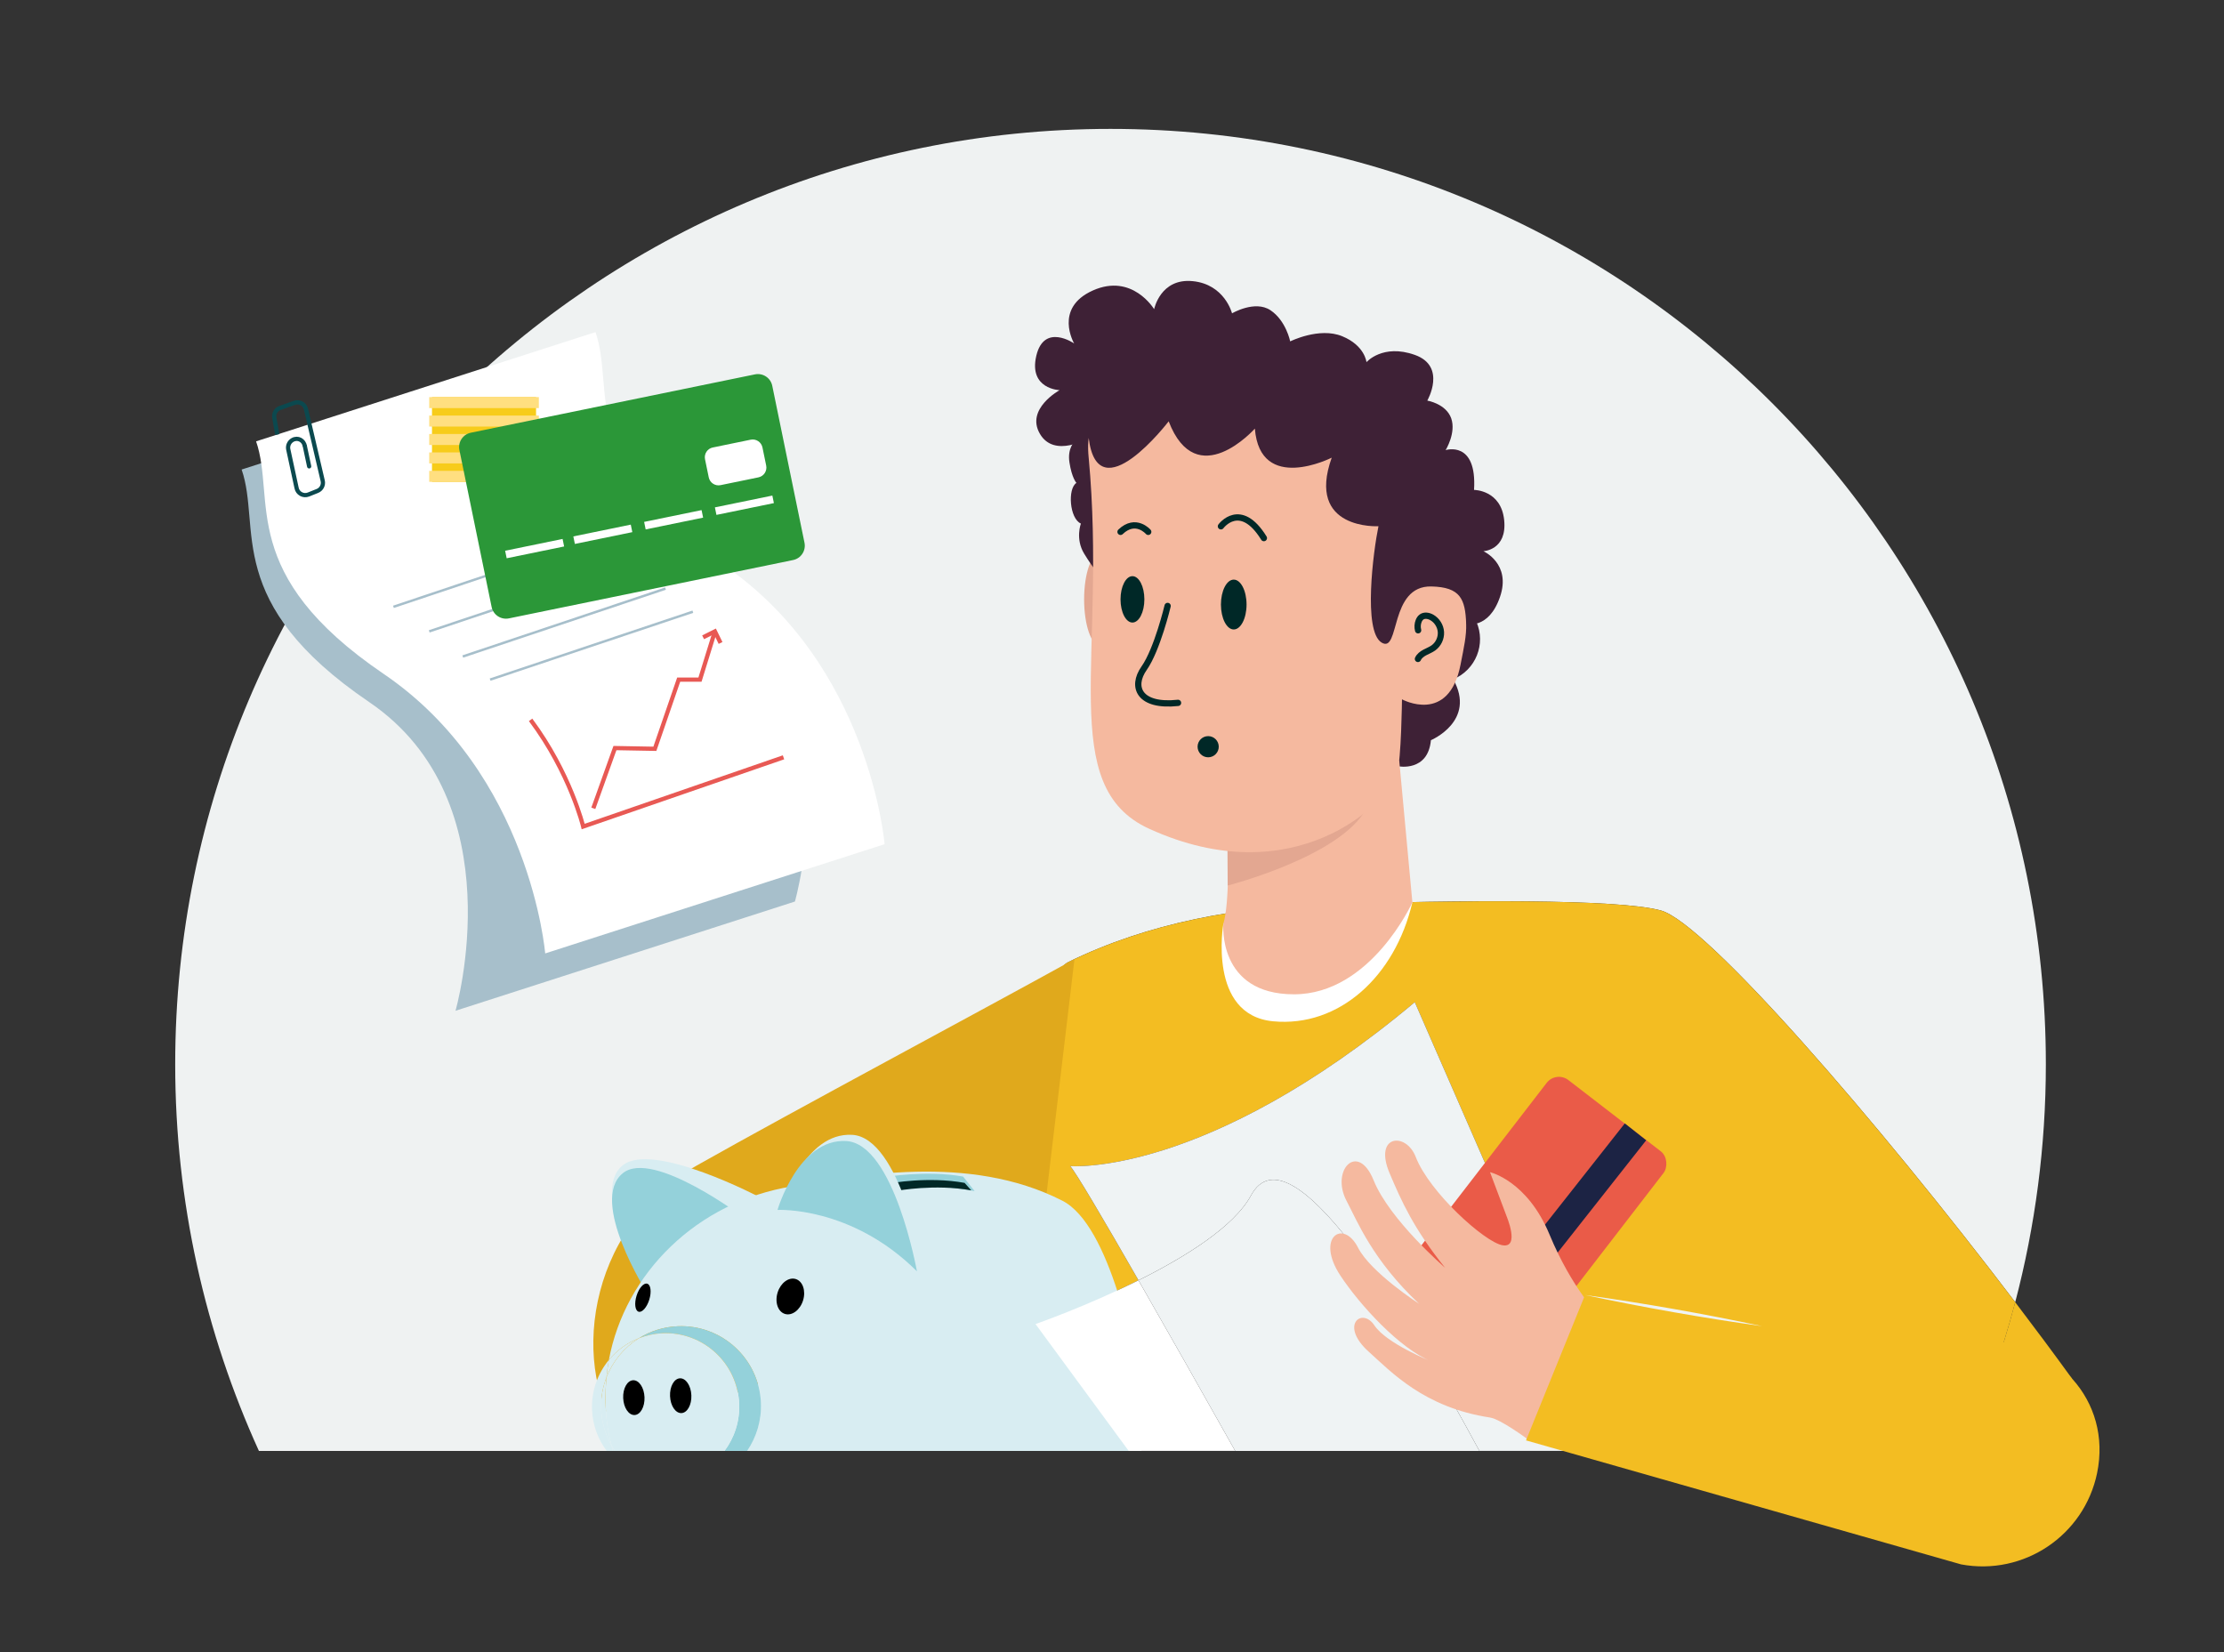
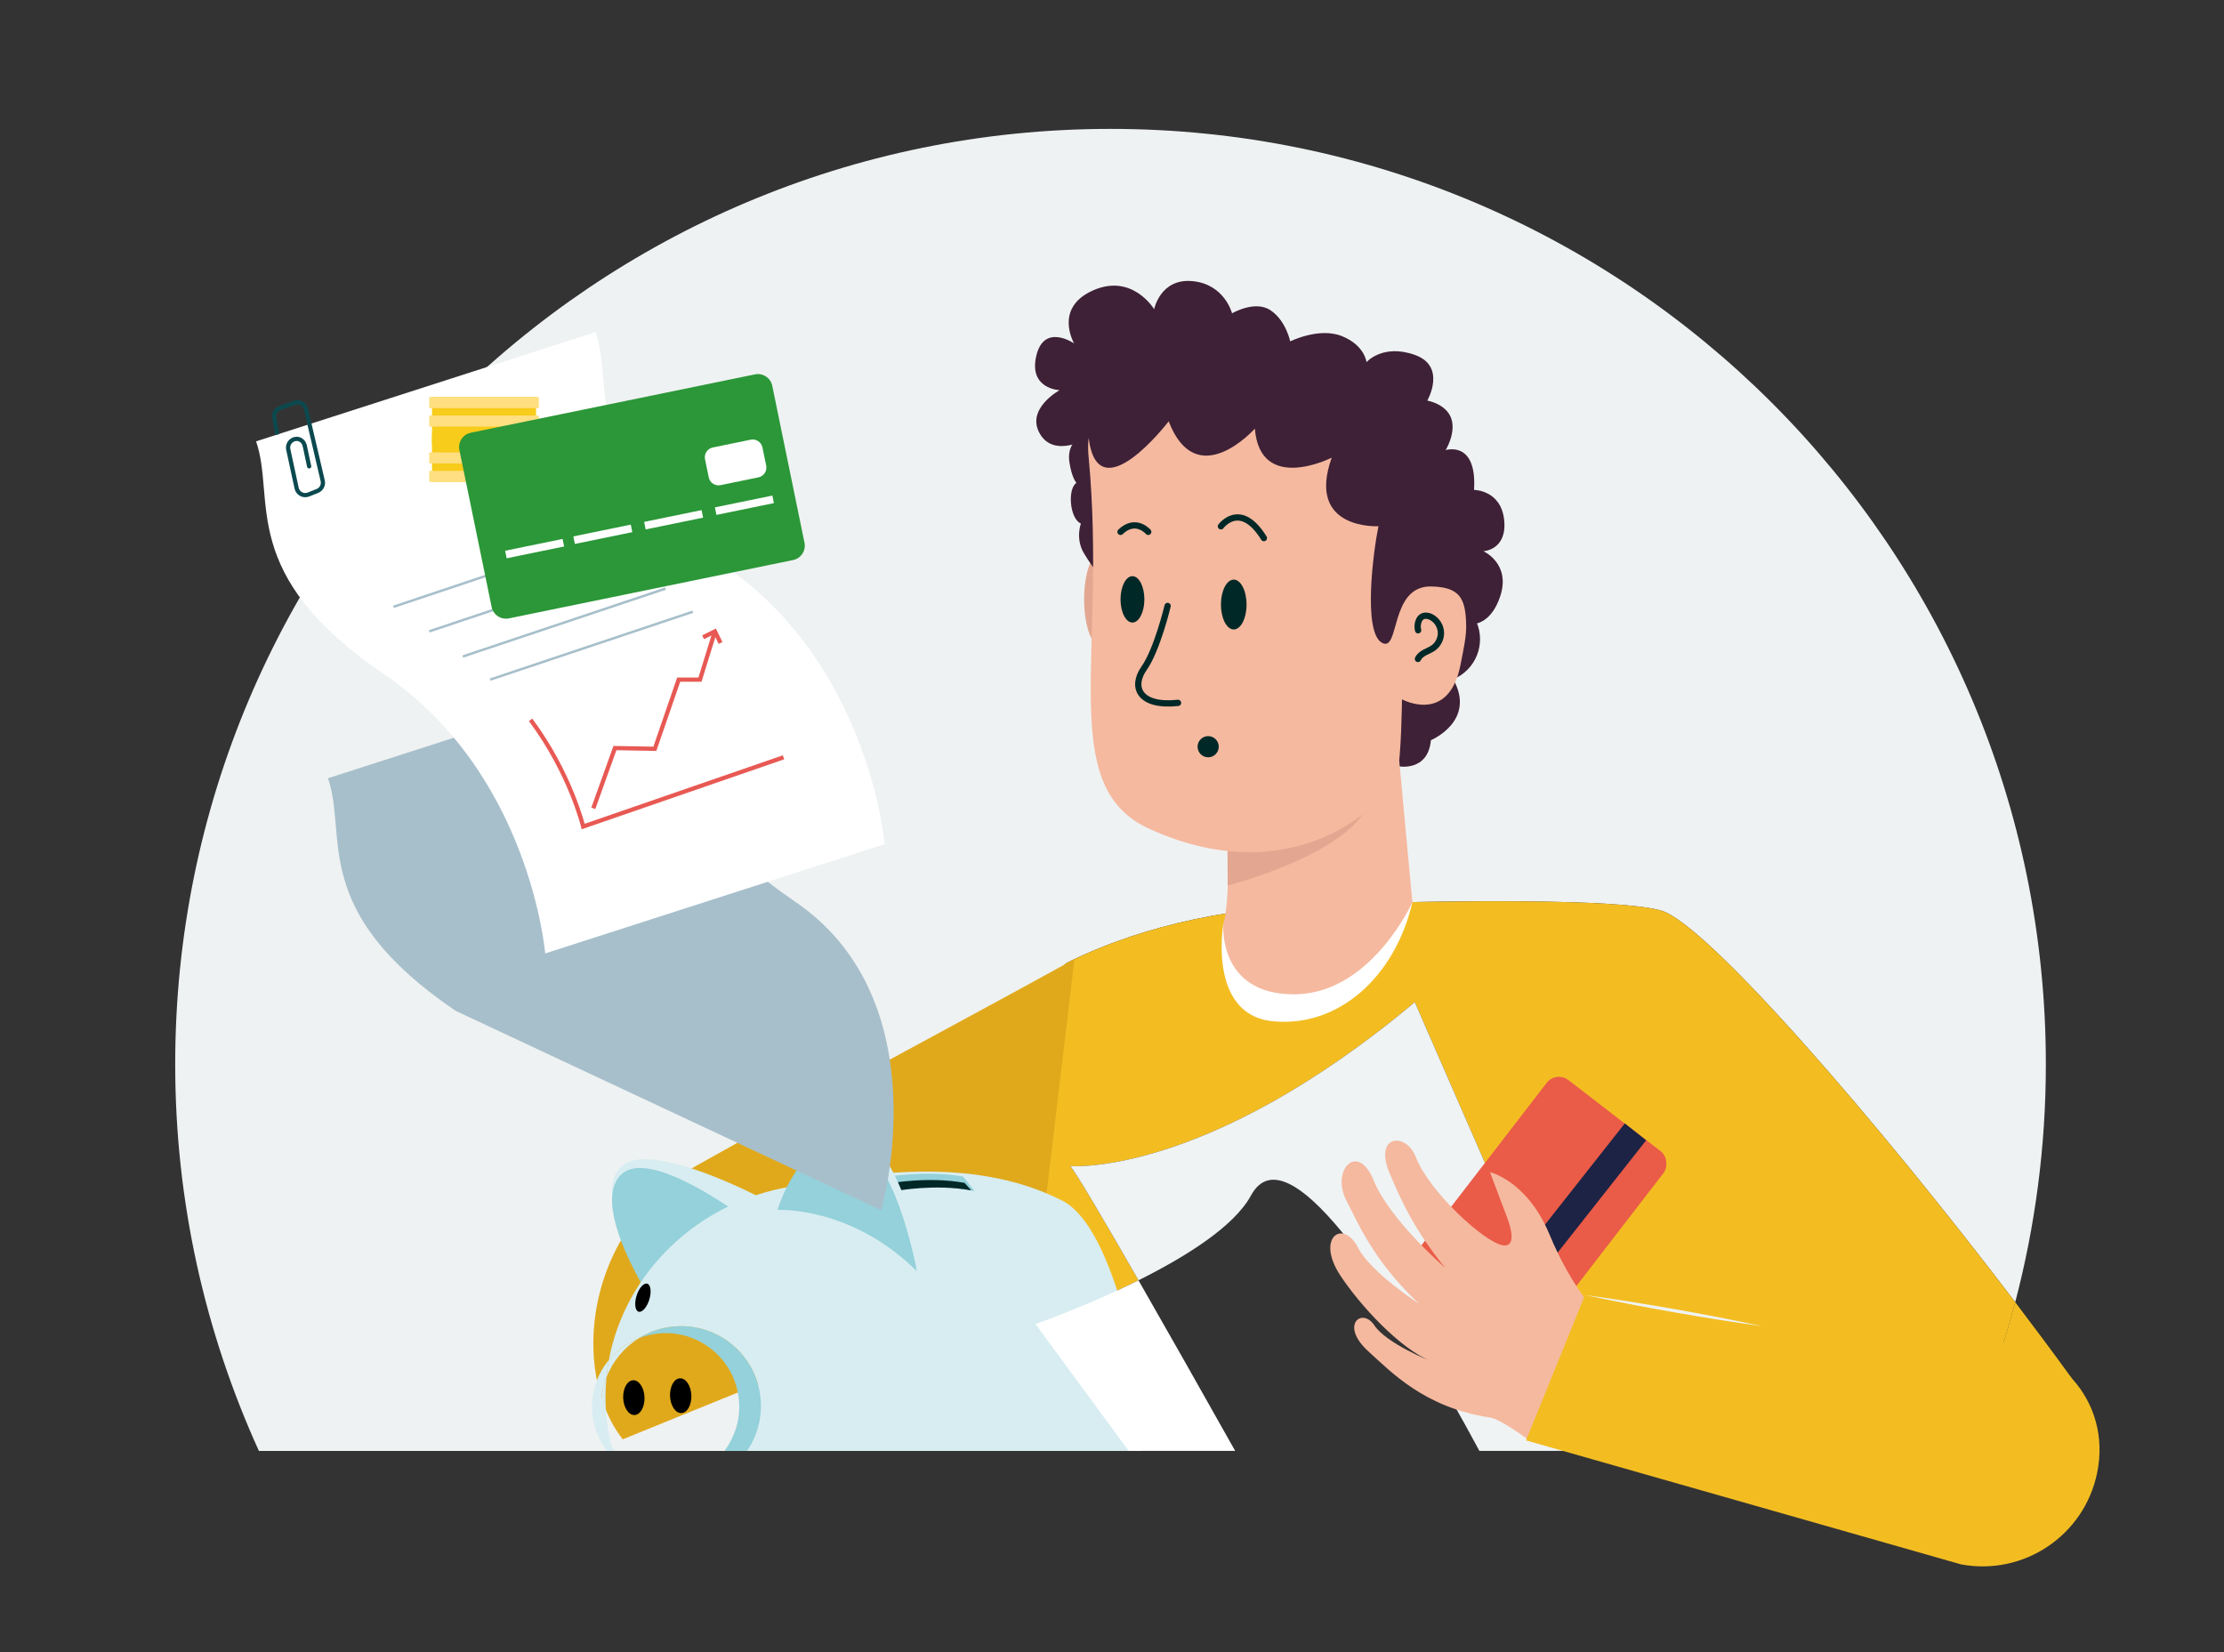
<svg xmlns="http://www.w3.org/2000/svg" id="a" data-name="Lag 1" width="1080" height="802.22" viewBox="0 0 1080 802.22">
  <rect x="0" y="0" width="1080" height="802.22" fill="#333333" stroke="none" />
  <defs>
    <style>
      .b {
        fill: #1c2344;
      }

      .c {
        fill: #fff;
      }

      .d, .e, .f {
        stroke-width: 2.05px;
      }

      .d, .e, .f, .g, .h {
        fill: none;
        stroke-miterlimit: 10;
      }

      .d, .f {
        stroke: #0b494f;
      }

      .i {
        fill: #eff2f2;
      }

      .j {
        fill: #2b9738;
      }

      .k {
        fill: #eff3f4;
      }

      .l {
        fill: #a7bfcb;
      }

      .m {
        fill: #3e2136;
      }

      .n {
        fill: #f7cc1a;
      }

      .e {
        stroke: #e85954;
      }

      .o {
        fill: #f3bd22;
      }

      .p {
        fill: #f5b99f;
      }

      .f, .g {
        stroke-linecap: round;
      }

      .q {
        fill: #002827;
      }

      .r {
        fill: #94d1da;
      }

      .s {
        fill: #e0a91c;
      }

      .g {
        stroke: #002827;
        stroke-width: 3.05px;
      }

      .h {
        stroke: #a7bfcb;
        stroke-width: 1.18px;
      }

      .t {
        fill: #d8edf2;
      }

      .u {
        fill: #e3a791;
      }

      .v {
        fill: #ea5b48;
      }

      .w {
        fill: #ffdf80;
      }
    </style>
  </defs>
  <path class="i" d="m493.3,587.24s7.41-111.21,25.46-120.06c39-19.13,82.7-26.93,126.32-28.18,62.58-1.79,140.62-2.65,161.5,3.14,21.76,6.05,104.81,101.77,172.04,190.2,9.68-36.9,14.87-75.61,14.87-115.54,0-250.85-203.36-454.21-454.21-454.21S85.08,265.96,85.08,516.81c0,66.99,14.62,130.52,40.65,187.77h357.37l10.2-117.33Z" />
  <path class="o" d="m806.58,442.15c-20.87-5.8-98.91-4.93-161.5-3.14-43.63,1.25-87.32,9.05-126.32,28.18-18.05,8.85-25.46,120.06-25.46,120.06l-10.2,117.33h65.01l-45.25-61.6s24.43-8.5,50.01-21.25c-17.29-30.15-30.52-52.59-33.19-55.47,0,0,65.51,5.67,167.35-79.58l66.62,152.6,23.74,65.31h175.45c10.51-23.12,19.22-47.23,25.78-72.23-67.23-88.43-150.27-184.15-172.04-190.2Z" />
  <path class="k" d="m687.03,486.67c-101.85,85.25-167.35,79.58-167.35,79.58,2.68,2.88,15.9,25.32,33.19,55.47,22.76-11.35,46.42-26.06,54.61-41.17,18.66-34.43,73.35,54.34,110.94,124.02h58.97l-23.74-65.31-66.62-152.6Z" />
-   <path class="k" d="m718.42,704.58c-37.59-69.68-92.28-158.45-110.94-124.02-8.19,15.11-31.85,29.83-54.61,41.17,14.12,24.62,30.94,54.38,46.96,82.85h118.59Z" />
  <g>
    <g>
      <g>
        <path class="m" d="m679.13,372.13s14.32,2.79,15.74-12.69c0,0,22.19-9.28,10.84-29.59h0c10.93-4.52,16-17.14,11.22-27.96l-4.16-9.44-35.31,37.41,1.67,42.28Z" />
        <path class="s" d="m430.33,646.92l72.3-20.17,19.15-161.01c-44.81,24.82-135.11,72.98-183.31,100.17-55,31.03-61.5,100.56-36.05,133.03" />
        <path class="t" d="m369.72,581.78s-52.59-27.81-67.31-15.89c-16.62,13.45,11.66,57.95,11.66,57.95" />
        <path class="r" d="m361.96,591.81s-44.79-34.02-59.51-22.1c-16.62,13.45,11.66,57.95,11.66,57.95" />
        <path class="t" d="m310.31,649.82c5.49-3.4,11.89-5.5,18.8-5.78,21.42-.88,39.5,15.76,40.38,37.18.36,8.64-2.18,16.71-6.69,23.36h191.47c2-6.48,2.6-13.4,1.41-20.83-4.35-27.02-16.62-88.85-39.79-100.68-45.69-23.35-101.03-11.83-131.05-7-46.54,7.49-81.37,42.4-89.17,84.34,3.85-4.67,8.86-8.35,14.63-10.58Z" />
        <path class="r" d="m329.12,644.04c-6.91.29-13.31,2.38-18.8,5.78,3.57-1.38,7.4-2.24,11.43-2.41,19.73-.81,36.38,14.51,37.19,34.24.35,8.57-2.35,16.56-7.12,22.92h11c4.51-6.64,7.04-14.72,6.69-23.36-.88-21.42-18.97-38.06-40.38-37.18Z" />
-         <path class="t" d="m358.94,681.66c-.82-19.73-17.47-35.06-37.19-34.24-4.03.17-7.87,1.03-11.43,2.41-7.15,4.43-12.73,11.1-15.79,19-.79,8.12-.68,16.43.67,24.82.46,2.84,1.11,5.6,1.8,8.34.51.89,1.05,1.75,1.63,2.59h53.2c4.78-6.36,7.48-14.35,7.12-22.92Z" />
        <g>
          <path class="r" d="m433.12,575.21s22.55-.04,40.16,3.19l-5.59-7.04c-17.61-3.22-37.84.2-37.84.2" />
          <path class="q" d="m435.65,578.25s18.41-3.42,36.02-.19l-3.26-3.65c-17.61-3.22-36.02.19-36.02.19" />
-           <ellipse cx="383.8" cy="629.57" rx="8.87" ry="6.47" transform="translate(-331.3 809.3) rotate(-72.74)" />
          <ellipse cx="312.21" cy="630.16" rx="7.12" ry="3.23" transform="translate(-382.21 741.35) rotate(-72.74)" />
          <g>
            <ellipse cx="307.76" cy="678.73" rx="5.18" ry="8.45" transform="translate(-27.76 13.28) rotate(-2.37)" />
            <ellipse cx="330.51" cy="677.79" rx="5.18" ry="8.45" transform="translate(-27.7 14.22) rotate(-2.37)" />
          </g>
          <path class="t" d="m448.18,614.33s-11.09-61.93-34.33-63.25c-23.24-1.32-33.37,33.45-33.37,33.45,0,0,35.81-1.96,67.7,29.8Z" />
          <path class="r" d="m445.27,617.35s-11.09-61.93-34.33-63.25c-23.24-1.32-33.37,33.45-33.37,33.45,0,0,35.81-1.96,67.7,29.8Z" />
        </g>
        <rect class="v" x="713.22" y="529.82" width="71.67" height="114.84" rx="7.52" ry="7.52" transform="translate(514.31 -335.17) rotate(37.63)" />
        <rect class="b" x="752.13" y="537.29" width="13.23" height="114.83" transform="translate(530.99 -342.04) rotate(38.25)" />
        <path class="c" d="m594.08,448.54s-7.78,44.38,24.18,47.41c31.96,3.03,59.21-21.74,67.61-57.78l-91.79,10.37Z" />
        <path class="p" d="m596.41,410.14s.69,28.98-2.34,38.4c0,0-3.03,34.3,34.3,34.3s57.5-44.66,57.5-44.66l-6.39-68.93-83.07,40.9Z" />
        <ellipse class="u" cx="534.22" cy="291.05" rx="7.76" ry="22.48" />
        <path class="m" d="m521.97,214.26s-3.73,3.2-2.64,10.27c1.17,7.63,3.39,9.97,3.39,9.97-4.36,2.78-3.36,17.32,2.17,19.75,0,0-2.8,7.41,1.57,14.58,4.37,7.16,7.76,10.97,7.76,10.97,0,0,7.28-86.88-12.25-65.53Z" />
        <path class="u" d="m596.18,430.03s55.16-14.16,67.38-37.5l-67.49,18.75.11,18.75Z" />
        <path class="p" d="m528.68,222.25c8.97,96.61-15.97,159.55,29.42,180.23,69.89,31.84,115.68-11.8,120.37-27.07,2.02-6.56,2.35-35.81,2.35-35.81,0,0,22.72,12.44,28.43-16.81,1.68-8.6,2.93-14.1,2.73-19.85,0,0,2.61-5.52.78-10.5-9.09-24.7-44.69-95.8-104.57-96.08-71.96-.34-81.71,2.35-79.52,25.89Z" />
        <path class="g" d="m567.01,294.25s-5.04,21.18-11.43,30.26c-6.39,9.08-2.35,18.83,16.48,16.81" />
        <ellipse class="q" cx="599.12" cy="293.57" rx="6.22" ry="12.1" />
        <ellipse class="q" cx="549.93" cy="291.05" rx="5.79" ry="11.26" />
        <path class="g" d="m592.9,255.58s9.41-12.78,20.85,5.72" />
        <path class="g" d="m557.59,258.27s-6.05-7.06-13.45,0" />
        <circle class="q" cx="586.7" cy="362.61" r="5.14" />
        <path class="m" d="m711.99,302.94c-.42-12.12-2.84-17.81-16.87-18.15-20.68-.5-15.13,32.78-24.21,27.24-9.08-5.55-4.03-44.38-1.51-56.49,0,0-35.31,2.02-22.7-33.29,0,0-34.8,17.65-37.32-14.12,0,0-28.24,31.77-41.86-3.53,0,0-34.3,44.89-38.84,8.07,0,0-16.64,10.09-23.7-2.02-7.06-12.1,9.58-21.18,9.58-21.18,0,0-15.09-.5-11.33-16.64,3.76-16.14,18.39-6.05,18.39-6.05,0,0-10.09-17.15,9.08-25.72,19.17-8.57,29.76,9.08,29.76,9.08,0,0,3.03-15.13,18.66-13.62s19.17,15.64,19.17,15.64c0,0,11.1-6.56,18.66-1.51,7.57,5.04,9.58,15.13,9.58,15.13,0,0,14.12-7.06,25.22-2.52,11.1,4.54,11.82,12.61,11.82,12.61,0,0,7.85-9.08,23.49-3.53,15.64,5.55,6.05,22.19,6.05,22.19,0,0,9.08,1.51,11.6,8.57,2.52,7.06-2.69,15.47-2.69,15.47,0,0,15.3-4.88,13.79,19.33,0,0,13.11,0,14.63,14.63,1.51,14.63-10.09,15.13-10.09,15.13,0,0,13.62,6.05,8.07,22.19-5.55,16.14-16.41,13.1-16.41,13.1Z" />
        <path class="p" d="m731.49,590.3s6.82,15.87-1.84,14.41c-8.66-1.46-35.55-25.79-42.15-42.88-4.75-12.3-20.59-10.76-12.7,7.89,5.78,13.67,11.76,27.03,26.93,45.89,0,0-26.9-23.23-34.66-42.39-7.75-19.16-21.01-4.89-13.18,9.91,5.07,9.58,12.6,28.79,35.24,49.99,0,0-23.5-15.16-29.65-27.25-7.23-14.2-20.78-4.94-8.58,13.56,9.42,14.29,28.93,35.59,44.15,41.66,0,0-21.76-8.6-27.67-17.52-5.91-8.93-17.15-.13-2.69,12.85,10.82,9.72,26.9,27.09,58.81,31.93,5.25.8,18.39,10.59,18.39,10.59l34.62-60.07s-13.17-13.11-24.04-39.36c-10.88-26.24-28.91-30.29-28.91-30.29l7.94,21.07Z" />
      </g>
      <path class="g" d="m688.65,306.07c-.39-1.47-.3-3.07.26-4.49.3-.76.75-1.49,1.41-1.96,1.39-1.01,3.37-.68,4.88.15,2.59,1.43,4.36,4.24,4.53,7.19.17,2.95-1.26,5.95-3.66,7.67-1.27.91-2.76,1.46-4.14,2.2-1.38.73-2.72,1.72-3.36,3.15" />
    </g>
    <g>
      <g>
        <g>
-           <path class="l" d="m221.2,490.84s29.37-101.47-41.93-149.91c-71.3-48.44-52.17-84.72-61.93-112.92l164.82-53.05c9.76,28.2-9.37,64.48,61.93,112.92,71.3,48.44,41.93,149.91,41.93,149.91" />
+           <path class="l" d="m221.2,490.84c-71.3-48.44-52.17-84.72-61.93-112.92l164.82-53.05c9.76,28.2-9.37,64.48,61.93,112.92,71.3,48.44,41.93,149.91,41.93,149.91" />
          <path class="c" d="m264.75,462.99s-7.16-87.31-78.46-135.75c-71.3-48.44-52.17-84.72-61.93-112.92l164.82-53.05c9.76,28.2-9.37,64.48,61.93,112.92,71.3,48.44,78.46,135.75,78.46,135.75" />
          <g>
            <rect class="n" x="209.78" y="192.84" width="50.53" height="14.29" />
            <rect class="w" x="208.43" y="192.84" width="53.24" height="5.34" />
            <rect class="n" x="209.78" y="201.8" width="50.53" height="14.29" />
            <rect class="w" x="208.43" y="201.8" width="53.24" height="5.34" />
            <rect class="n" x="209.78" y="210.75" width="50.53" height="14.29" />
-             <rect class="w" x="208.43" y="210.75" width="53.24" height="5.34" />
            <rect class="n" x="209.78" y="219.7" width="50.53" height="14.29" />
            <rect class="w" x="208.43" y="219.7" width="53.24" height="5.34" />
            <rect class="w" x="208.43" y="228.65" width="53.24" height="5.34" />
          </g>
          <line class="h" x1="238" y1="330.03" x2="336.46" y2="297.05" />
          <line class="h" x1="224.72" y1="318.81" x2="323.18" y2="285.83" />
          <line class="h" x1="208.43" y1="306.6" x2="306.88" y2="273.62" />
          <line class="h" x1="191.06" y1="294.68" x2="289.52" y2="261.7" />
        </g>
        <line class="f" x1="148.05" y1="216.73" x2="150.13" y2="226.47" />
        <path class="d" d="m134.63,211.01l-1.42-8.15c-.36-2.05.82-4.07,2.78-4.76l7-2.48c2.4-.85,5.01.58,5.59,3.06l8.13,34.79c.48,2.06-.62,4.16-2.58,4.94l-4.33,1.73c-2.51,1-5.31-.55-5.79-3.22l-4.05-18.79c-.32-1.78.52-3.58,2.1-4.47h0c2.59-1.47,5.51.14,5.99,3.08" />
      </g>
      <g>
        <path class="j" d="m247.15,300.29l137.98-28.33c3.85-.79,6.33-4.55,5.54-8.41l-15.65-76.21c-.79-3.85-4.55-6.33-8.41-5.54l-137.98,28.33c-3.85.79-6.33,4.55-5.54,8.41l15.65,76.21c.79,3.85,4.55,6.33,8.41,5.54" />
        <path class="c" d="m349.9,235.59l18.4-3.78c2.62-.54,4.31-3.1,3.77-5.72l-1.81-8.8c-.54-2.62-3.1-4.31-5.72-3.77l-18.4,3.78c-2.62.54-4.31,3.1-3.77,5.72l1.81,8.8c.54,2.62,3.1,4.31,5.72,3.77" />
        <rect class="c" x="347.25" y="243.46" width="28.48" height="3.73" transform="translate(-41.95 77.72) rotate(-11.6)" />
        <rect class="c" x="312.88" y="250.52" width="28.48" height="3.73" transform="translate(-44.07 70.95) rotate(-11.6)" />
        <rect class="c" x="278.51" y="257.57" width="28.48" height="3.73" transform="translate(-46.2 64.18) rotate(-11.6)" />
        <rect class="c" x="245.39" y="264.53" width="28.48" height="3.73" transform="translate(-48.27 57.66) rotate(-11.6)" />
      </g>
    </g>
  </g>
  <g>
    <path class="t" d="m296.99,701.99c-2.97-5.21-4.79-11.16-5.06-17.56-.23-5.5.72-10.77,2.59-15.6.27-2.83.64-5.64,1.16-8.42-5.42,6.56-8.55,15.04-8.18,24.2.31,7.51,2.93,14.38,7.13,19.97h3c-.24-.85-.43-1.73-.64-2.59Z" />
    <path class="t" d="m310.31,649.82c-5.77,2.24-10.77,5.91-14.63,10.58-.52,2.78-.88,5.59-1.16,8.42,3.06-7.9,8.64-14.57,15.79-19Z" />
    <path class="t" d="m297.63,704.58h.98c-.57-.84-1.12-1.7-1.63-2.59.22.86.4,1.74.64,2.59Z" />
    <path class="t" d="m294.52,668.82c-1.87,4.83-2.82,10.1-2.59,15.6.26,6.4,2.09,12.36,5.06,17.56-.69-2.74-1.34-5.5-1.8-8.34-1.35-8.39-1.45-16.7-.67-24.82Z" />
  </g>
  <g>
    <path class="o" d="m972.79,704.58l33.4-35.12c-8.72-12.03-17.99-24.5-27.58-37.11-6.56,25-15.26,49.11-25.78,72.23h19.95Z" />
    <path class="o" d="m928.3,751.34l44.49-46.77h-19.95c-7.32,16.1-15.46,31.74-24.54,46.77Z" />
    <path class="c" d="m552.87,621.72c-25.58,12.75-50.01,21.25-50.01,21.25l45.25,61.6h51.71c-16.01-28.47-32.84-58.23-46.96-82.85Z" />
  </g>
  <path class="o" d="m741.05,699.46l28.66-70.6,192.23,21.96c36.17-.21,63.79,29.17,56.42,64.58h0c-6.3,30.26-35.63,49.94-66.02,44.28l-211.29-60.22" />
  <path class="k" d="m769.71,628.86c28.74,4.01,57.65,9.09,86.02,15.14-28.74-4-57.64-9.1-86.02-15.14h0Z" />
  <polyline class="e" points="288.12 392.53 298.62 363.27 318.01 363.62 329.58 330.03 339.92 330.03 347.17 306.6" />
  <polyline class="e" points="341.44 309.48 347.17 306.6 349.91 312.23" />
  <path class="e" d="m257.66,349.57c19.31,25.9,25.54,51.8,25.54,51.8l97.28-33.61" />
</svg>